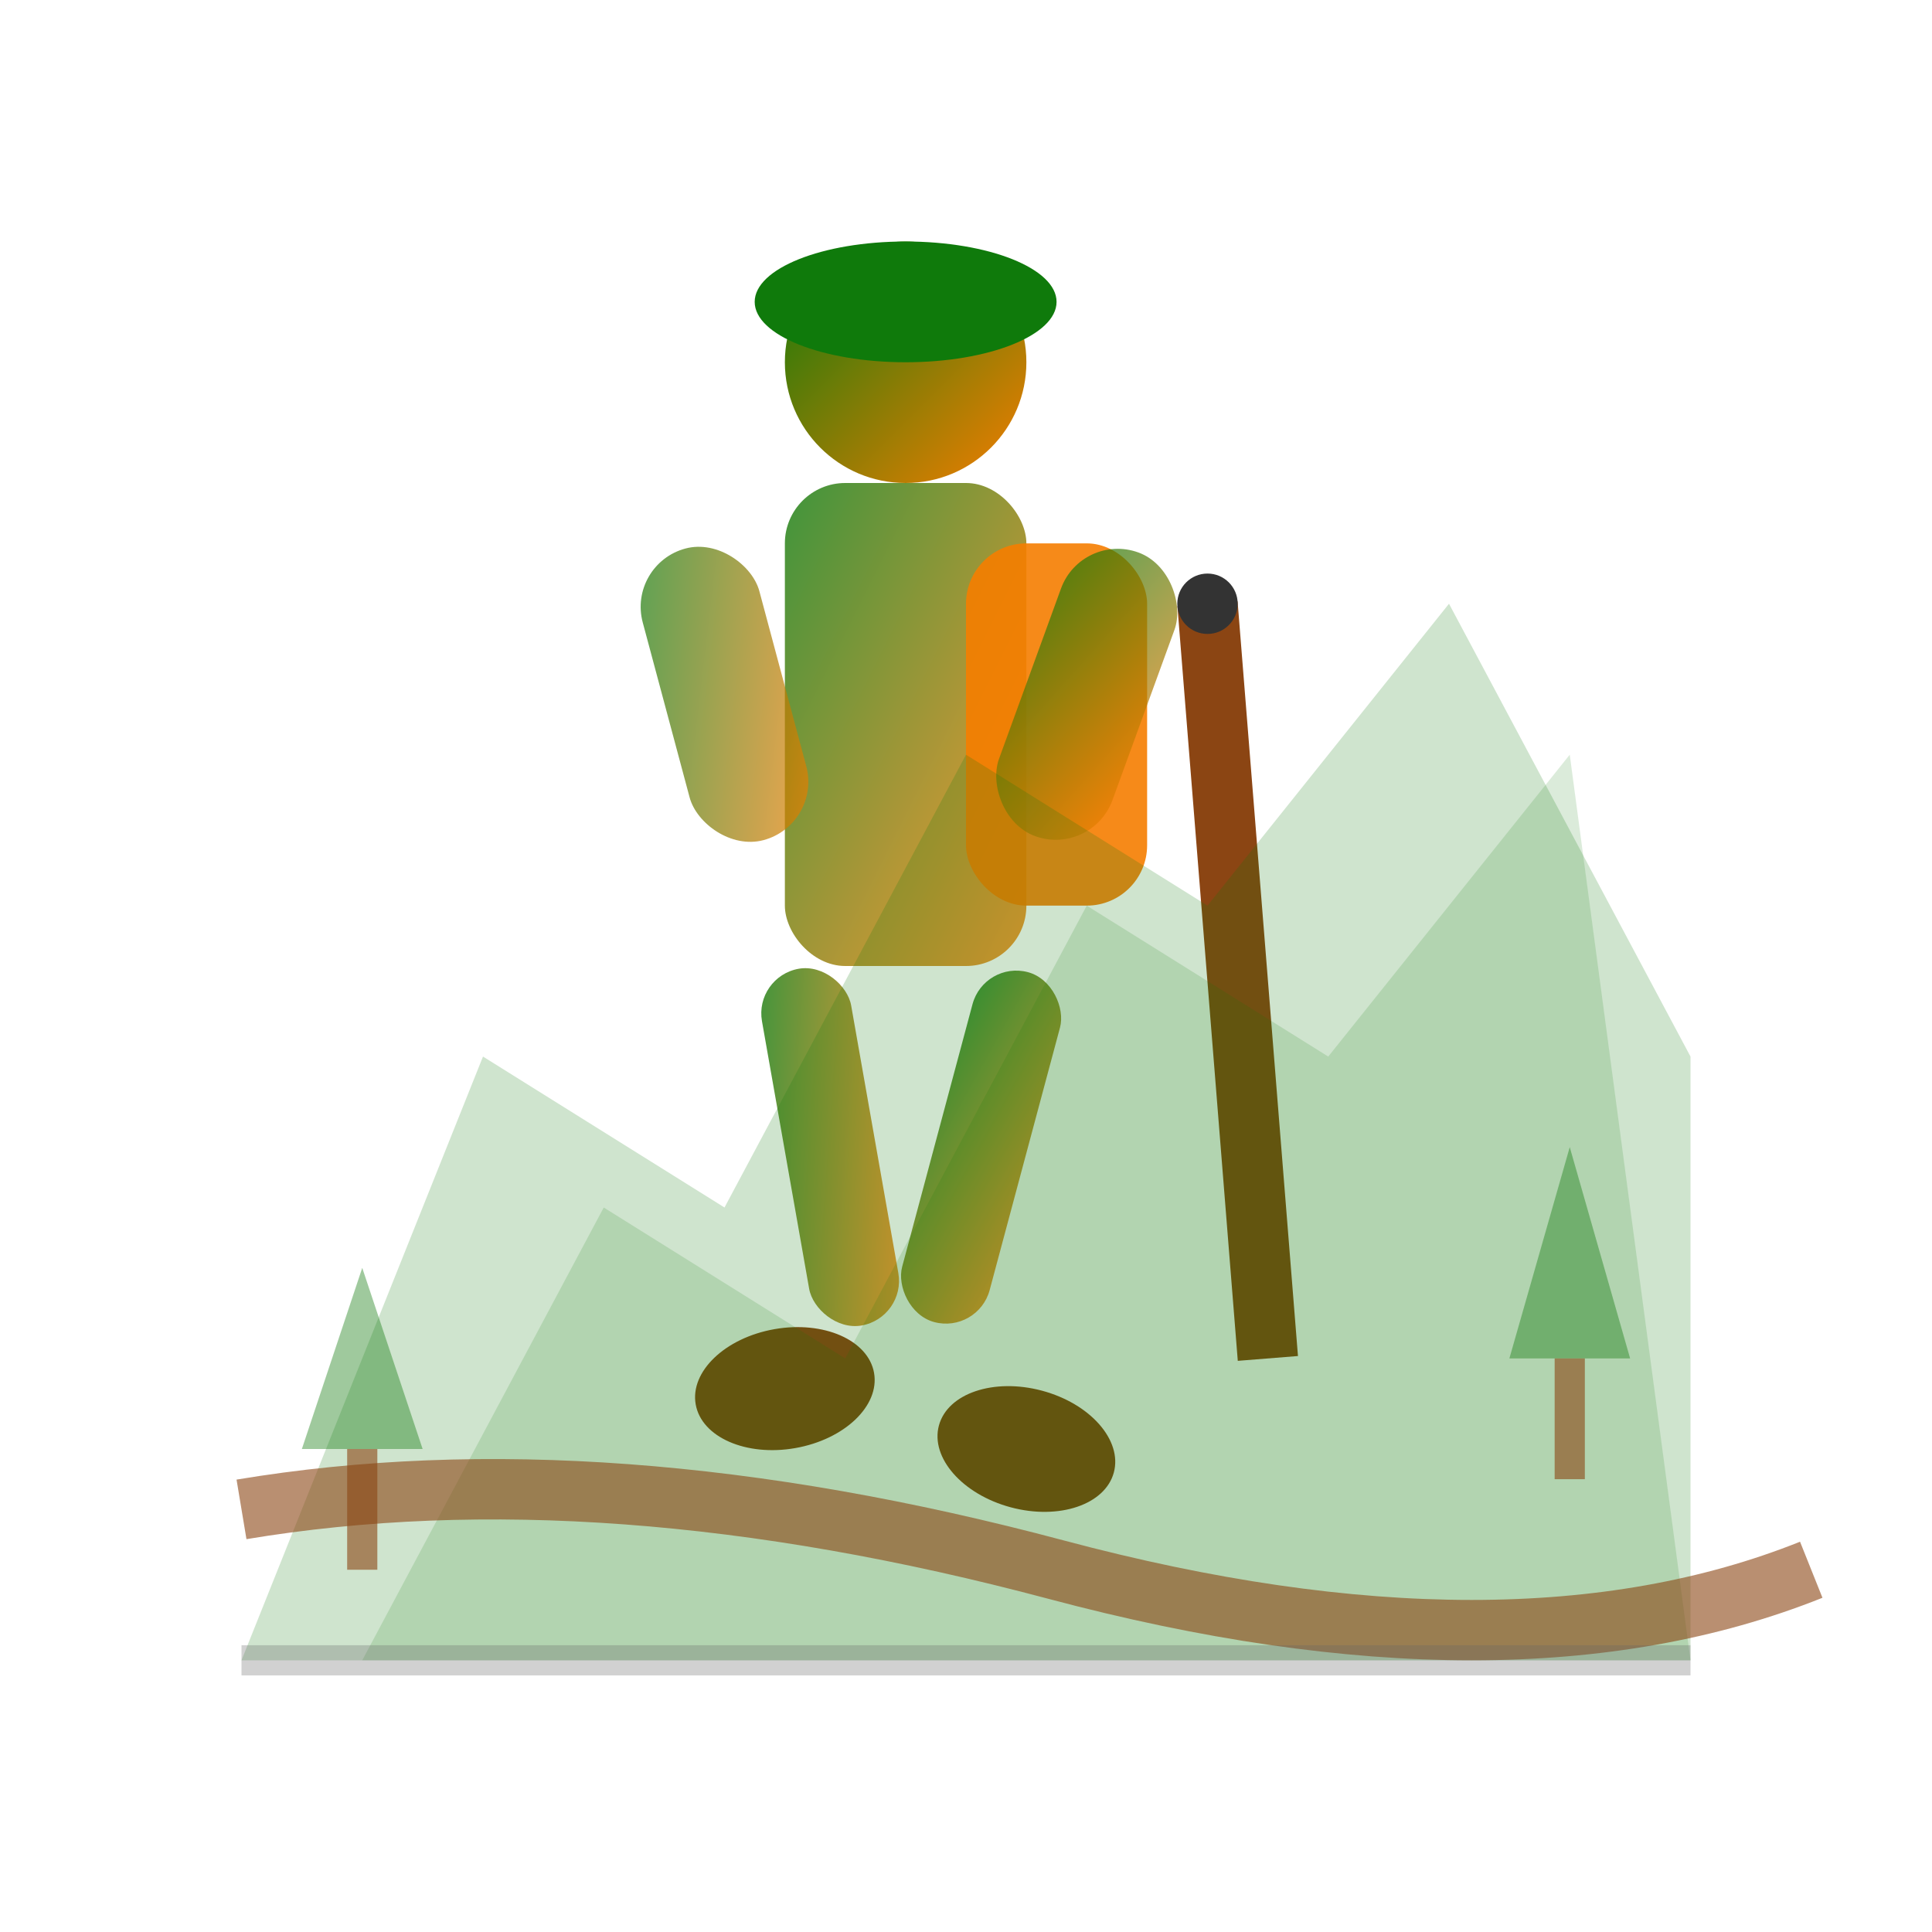
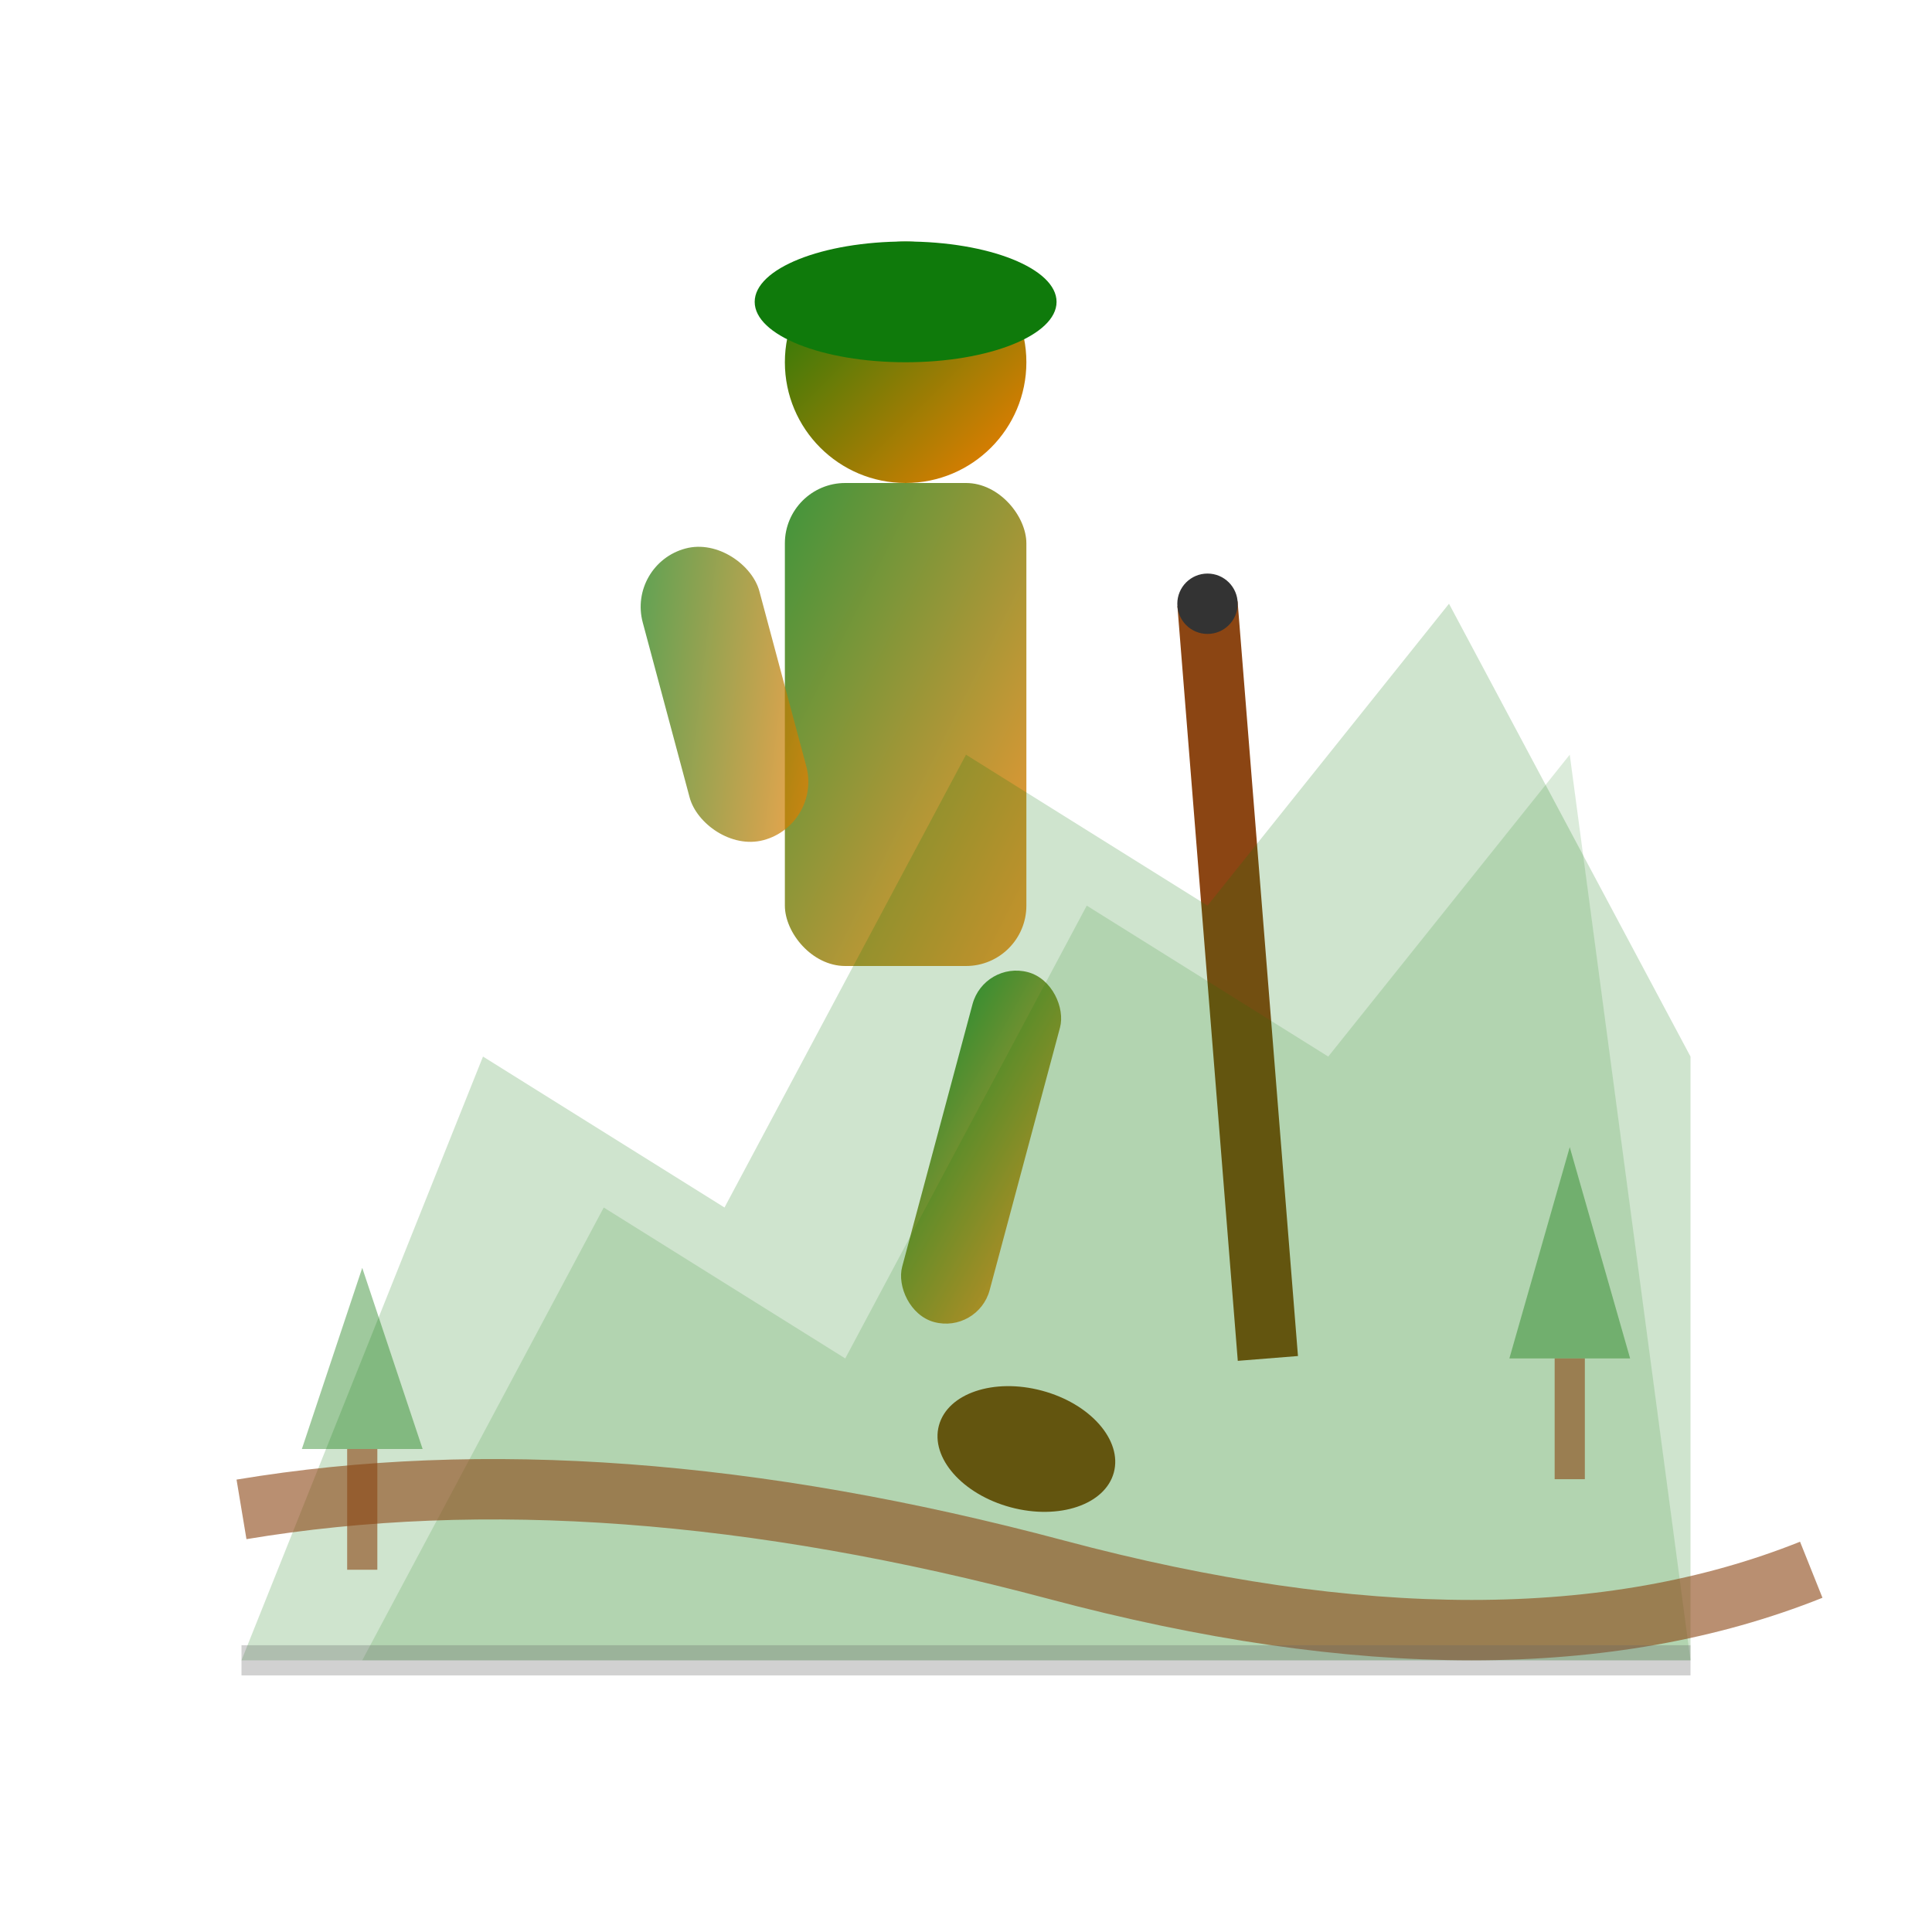
<svg xmlns="http://www.w3.org/2000/svg" width="64" height="64" viewBox="0 0 64 64" fill="none">
  <defs>
    <linearGradient id="hikerGradient" x1="0%" y1="0%" x2="100%" y2="100%">
      <stop offset="0%" style="stop-color:#0f7a0b;stop-opacity:1" />
      <stop offset="100%" style="stop-color:#f57e00;stop-opacity:1" />
    </linearGradient>
  </defs>
  <circle cx="30" cy="12" r="4" fill="url(#hikerGradient)" />
  <ellipse cx="30" cy="10" rx="5" ry="2" fill="#0f7a0b" />
  <rect x="26" y="16" width="8" height="16" rx="2" fill="url(#hikerGradient)" opacity="0.8" />
-   <rect x="32" y="18" width="6" height="12" rx="2" fill="#f57e00" opacity="0.9" />
  <rect x="22" y="18" width="4" height="10" rx="2" fill="url(#hikerGradient)" opacity="0.7" transform="rotate(-15 24 23)" />
-   <rect x="34" y="18" width="4" height="10" rx="2" fill="url(#hikerGradient)" opacity="0.7" transform="rotate(20 36 23)" />
-   <rect x="26" y="32" width="3" height="12" rx="1.5" fill="url(#hikerGradient)" opacity="0.8" transform="rotate(-10 27.5 38)" />
  <rect x="31" y="32" width="3" height="12" rx="1.5" fill="url(#hikerGradient)" opacity="0.8" transform="rotate(15 32.5 38)" />
-   <ellipse cx="26" cy="46" rx="3" ry="2" fill="#8B4513" transform="rotate(-10 26 46)" />
  <ellipse cx="34" cy="48" rx="3" ry="2" fill="#8B4513" transform="rotate(15 34 48)" />
  <line x1="40" y1="20" x2="42" y2="45" stroke="#8B4513" stroke-width="2" />
  <circle cx="40" cy="20" r="1" fill="#333" />
  <path d="M8 55 L16 35 L24 40 L32 25 L40 30 L48 20 L56 35 L56 55 Z" fill="#0f7a0b" opacity="0.2" />
  <path d="M12 55 L20 40 L28 45 L36 30 L44 35 L52 25 L56 55 Z" fill="#0f7a0b" opacity="0.15" />
  <path d="M8 50 Q20 48 35 52 Q50 56 60 52" stroke="#8B4513" stroke-width="2" fill="none" opacity="0.6" />
  <path d="M10 48 L12 42 L14 48 Z" fill="#0f7a0b" opacity="0.4" />
  <rect x="11.5" y="48" width="1" height="4" fill="#8B4513" opacity="0.6" />
  <path d="M50 45 L52 38 L54 45 Z" fill="#0f7a0b" opacity="0.4" />
  <rect x="51.5" y="45" width="1" height="4" fill="#8B4513" opacity="0.6" />
  <line x1="8" y1="55" x2="56" y2="55" stroke="#666" stroke-width="1" opacity="0.3" />
</svg>